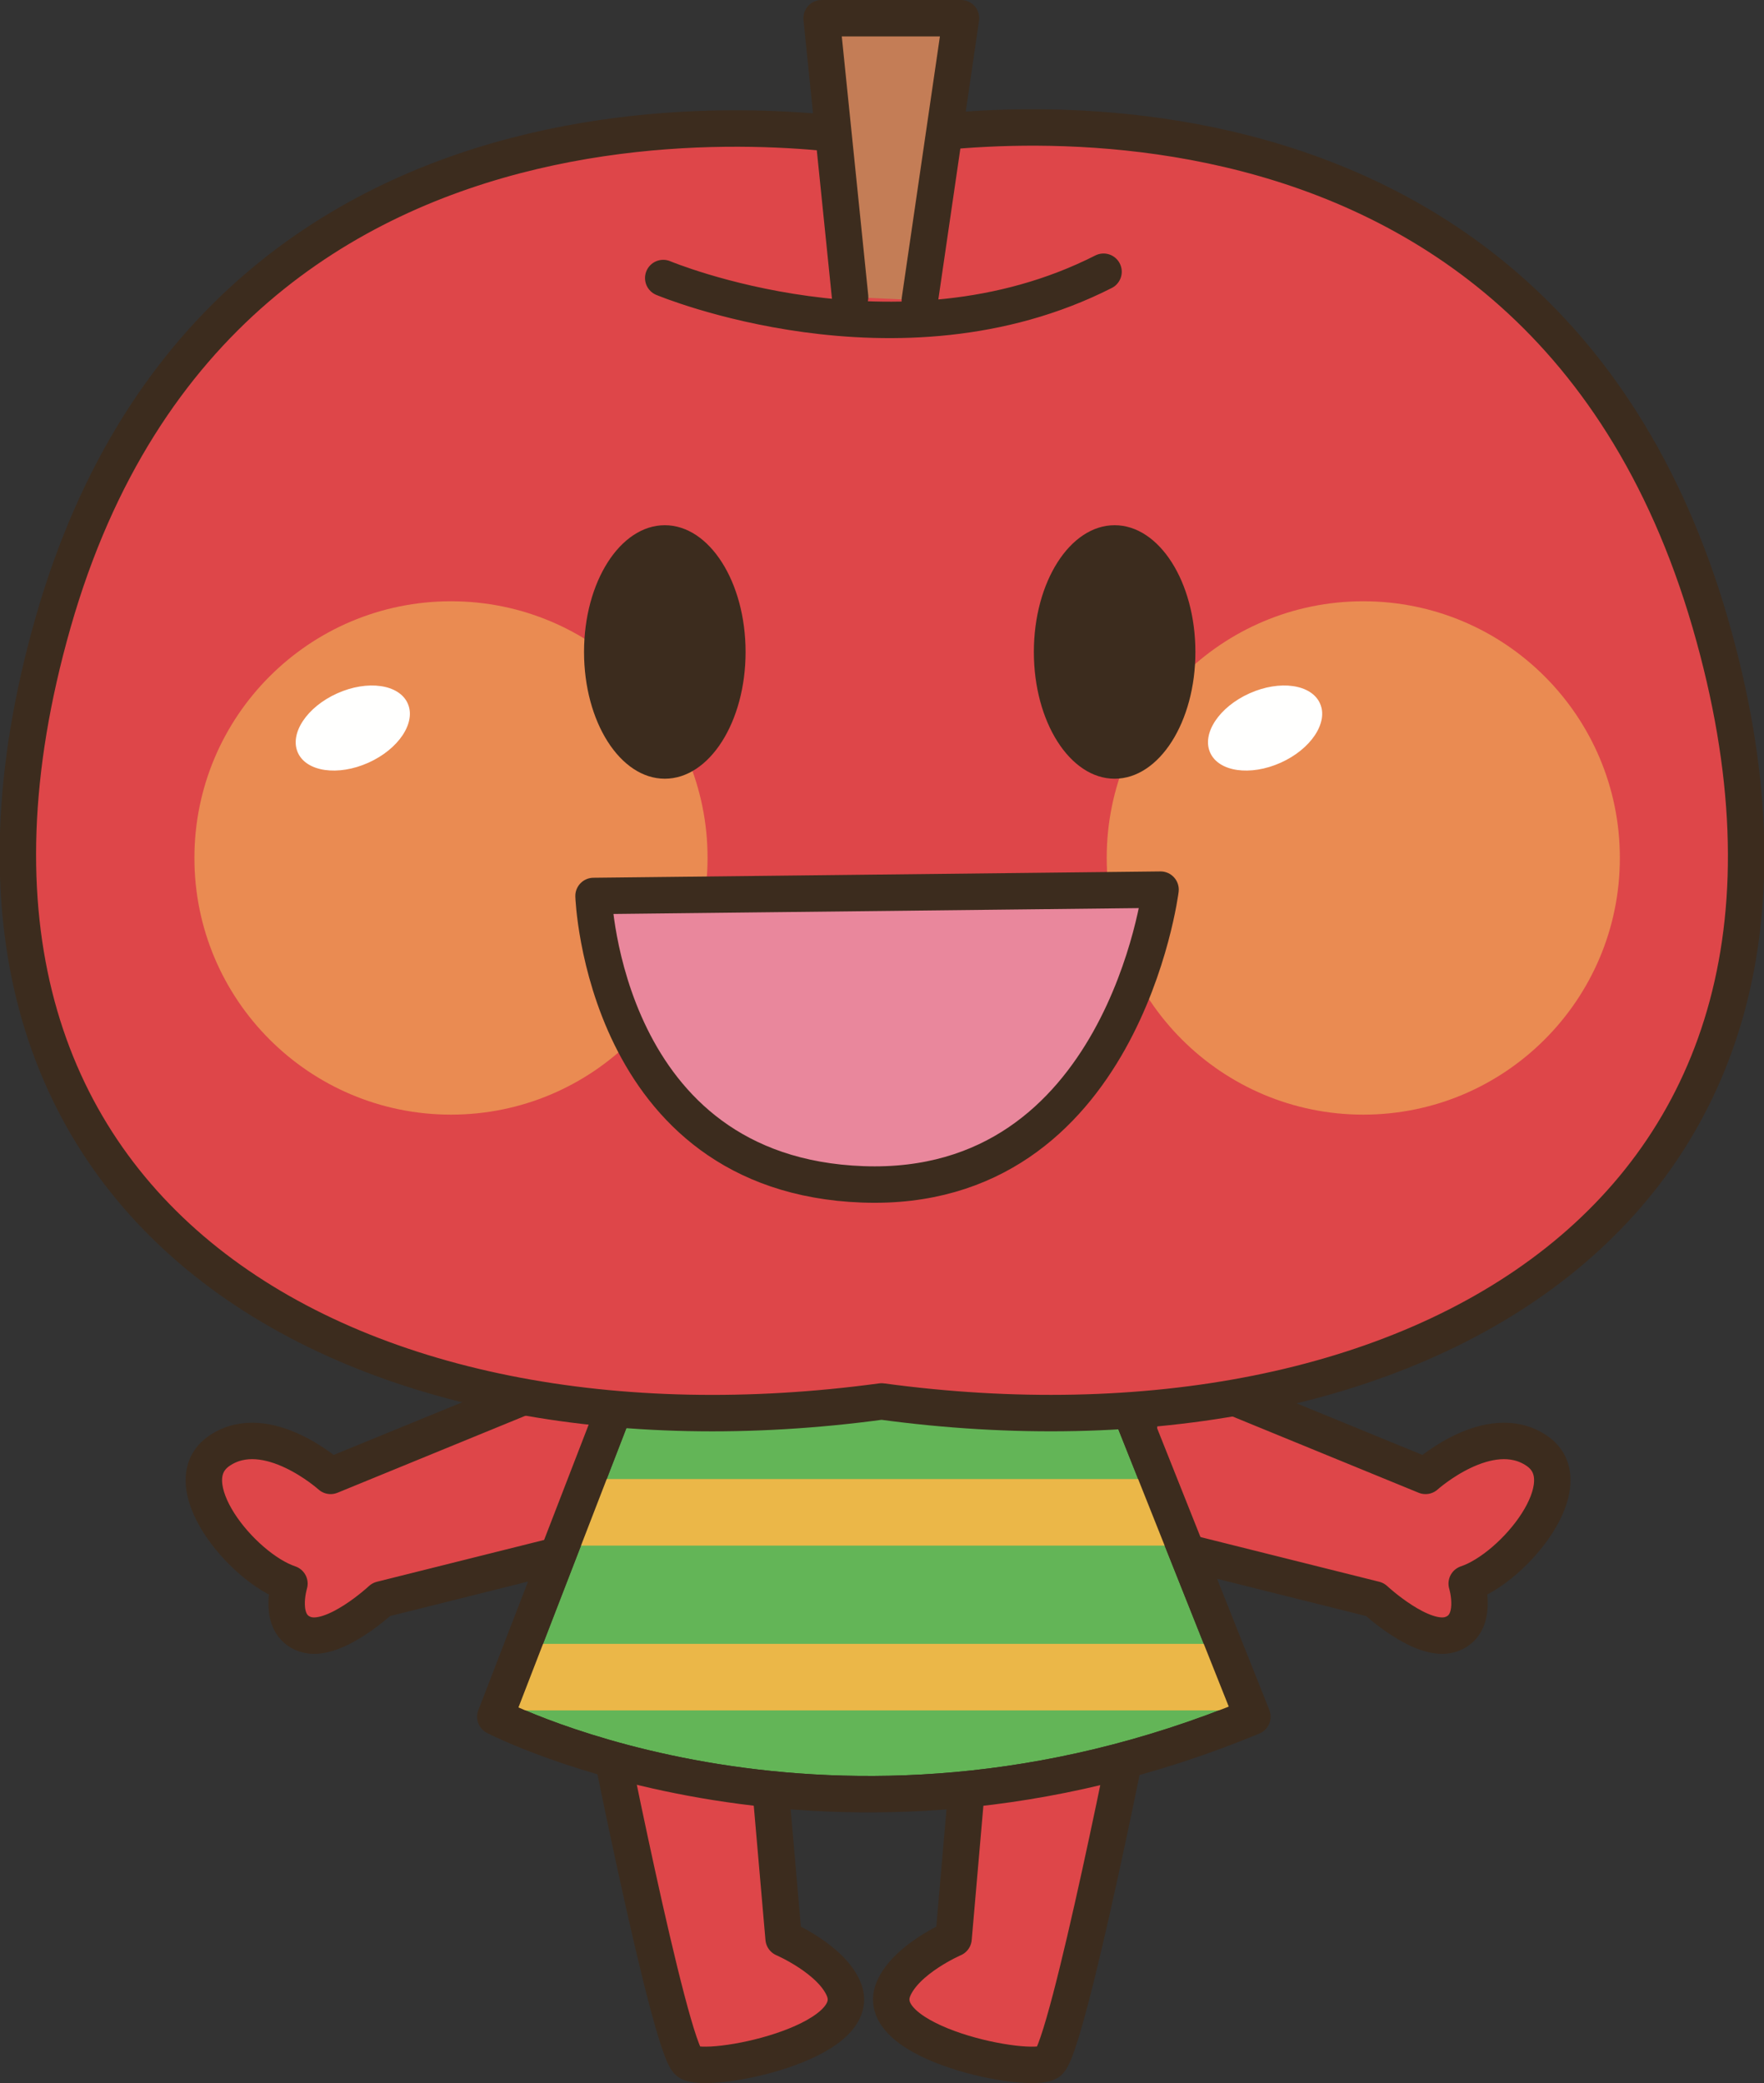
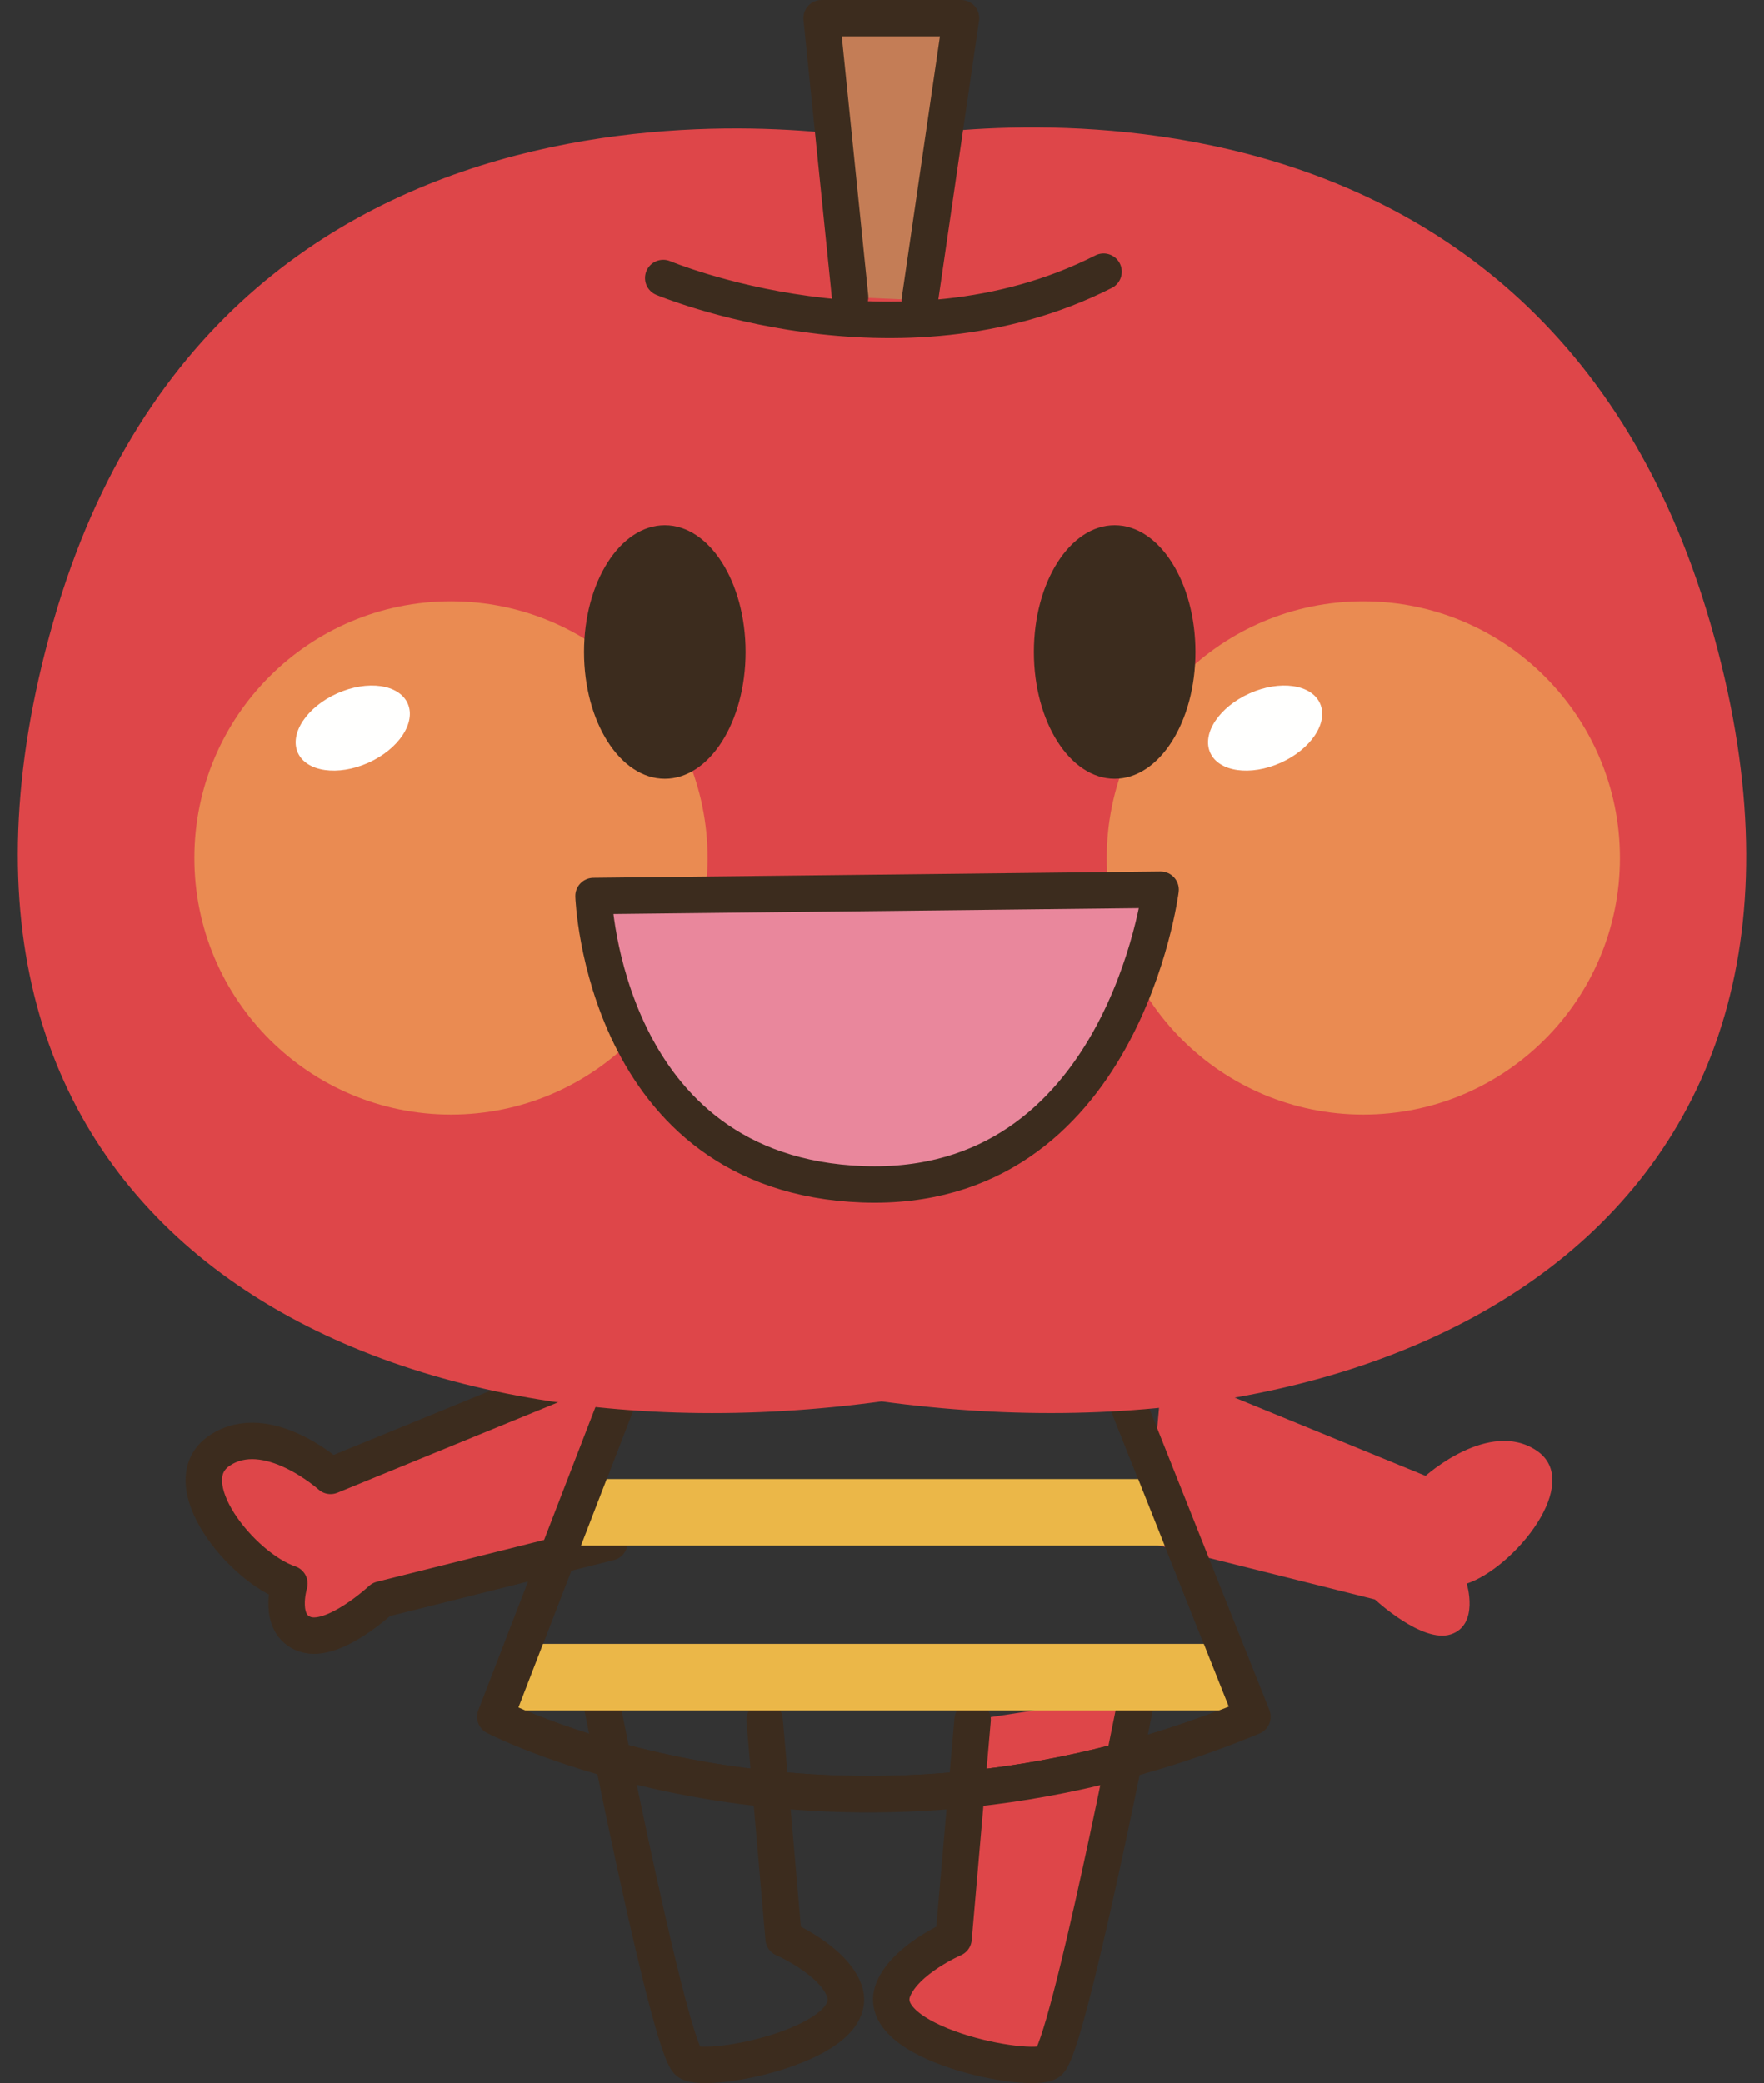
<svg xmlns="http://www.w3.org/2000/svg" version="1.1" x="0" y="0" width="484.18" height="571.557" viewBox="0, 0, 484.18, 571.557">
  <rect x="0" y="0" width="484.18" height="571.557" fill="#333333" stroke="none" />
  <defs>
    <clipPath id="Clip_1">
      <path d="M175.954,367.564 L135.959,471.031 C135.959,471.031 228.122,518.848 343.757,471.031 L301.154,364.082 z" />
    </clipPath>
  </defs>
  <g id="Layer_1">
    <path d="M162.912,375.386 L90.749,404.947 C90.749,404.947 73.361,389.297 60.314,397.989 C47.277,406.685 66.403,430.162 79.445,434.507 C79.445,434.507 75.964,445.811 83.791,448.418 C91.613,451.026 104.66,438.853 104.66,438.853 L167.258,423.204" fill="#DE4649" id="path838" />
    <path d="M162.912,375.386 L90.749,404.947 C90.749,404.947 73.361,389.297 60.314,397.989 C47.277,406.685 66.403,430.162 79.445,434.507 C79.445,434.507 75.964,445.811 83.791,448.418 C91.613,451.026 104.66,438.853 104.66,438.853 L167.258,423.204" fill-opacity="0" stroke="#3C2C1E" stroke-width="10" stroke-linecap="round" stroke-linejoin="round" id="path840" />
-     <path d="M209.86,471.895 L215.085,531.88 C215.085,531.88 228.19,537.52 231.603,545.796 C237.692,560.577 194.211,569.273 188.996,565.791 C183.776,562.31 164.655,464.937 164.655,464.937" fill="#DE4649" id="path842" />
    <path d="M209.86,471.895 L215.085,531.88 C215.085,531.88 228.19,537.52 231.603,545.796 C237.692,560.577 194.211,569.273 188.996,565.791 C183.776,562.31 164.655,464.937 164.655,464.937" fill-opacity="0" stroke="#3C2C1E" stroke-width="10" stroke-linecap="round" stroke-linejoin="round" id="path844" />
    <path d="M319.113,375.386 L391.276,404.947 C391.276,404.947 408.674,389.297 421.711,397.989 C434.758,406.685 415.627,430.162 402.58,434.507 C402.58,434.507 406.061,445.811 398.234,448.418 C390.412,451.026 377.37,438.853 377.37,438.853 L314.767,423.204" fill="#DE4649" id="path846" />
-     <path d="M319.113,375.386 L391.276,404.947 C391.276,404.947 408.674,389.297 421.711,397.989 C434.758,406.685 415.627,430.162 402.58,434.507 C402.58,434.507 406.061,445.811 398.234,448.418 C390.412,451.026 377.37,438.853 377.37,438.853 L314.767,423.204" fill-opacity="0" stroke="#3C2C1E" stroke-width="10" stroke-linecap="round" stroke-linejoin="round" id="path848" />
    <path d="M266.95,471.895 L261.73,531.88 C261.73,531.88 248.62,537.52 245.207,545.796 C239.118,560.577 282.6,569.273 287.814,565.791 C293.034,562.31 312.16,464.937 312.16,464.937" fill="#DE4649" id="path850" />
    <path d="M266.95,471.895 L261.73,531.88 C261.73,531.88 248.62,537.52 245.207,545.796 C239.118,560.577 282.6,569.273 287.814,565.791 C293.034,562.31 312.16,464.937 312.16,464.937" fill-opacity="0" stroke="#3C2C1E" stroke-width="10" stroke-linecap="round" stroke-linejoin="round" id="path852" />
    <g clip-path="url(#Clip_1)" id="g862">
-       <path d="M175.954,367.564 L135.959,471.031 C135.959,471.031 228.122,518.848 343.757,471.031 L301.154,364.082" fill="#63B557" id="path854" />
      <path d="M175.954,367.564 L135.959,471.031 C135.959,471.031 228.122,518.848 343.757,471.031 L301.154,364.082" fill-opacity="0" stroke="#3C2C1E" stroke-width="10" stroke-linecap="round" stroke-linejoin="round" id="path856" />
      <path d="M135.959,405.821 L343.757,405.821 L343.757,424.073 L135.959,424.073 z" fill="#EBB748" id="path858" />
      <path d="M135.959,451.031 L343.757,451.031 L343.757,469.288 L135.959,469.288 z" fill="#EBB748" id="path860" />
    </g>
    <path d="M175.954,367.564 L135.959,471.031 C135.959,471.031 228.122,518.848 343.757,471.031 L301.154,364.082" fill-opacity="0" stroke="#3C2C1E" stroke-width="10" stroke-linecap="round" stroke-linejoin="round" id="path864" />
    <path d="M241.97,38.511 C241.97,38.511 420.056,0.904 469.401,170.899 C516.76,334.073 386.091,404.078 241.97,384.522 C97.853,404.078 -32.054,334.322 14.543,170.899 C62.575,2.398 241.97,38.511 241.97,38.511" fill="#DE4649" id="path866" />
-     <path d="M241.97,38.511 C241.97,38.511 420.056,0.904 469.401,170.899 C516.76,334.073 386.091,404.078 241.97,384.522 C97.853,404.078 -32.054,334.322 14.543,170.899 C62.575,2.398 241.97,38.511 241.97,38.511 z" fill-opacity="0" stroke="#3C2C1E" stroke-width="10" stroke-linecap="round" stroke-linejoin="round" id="path868" />
    <path d="M233.337,81.509 L225.515,5 L263.767,5 L252.468,82.378" fill="#C47D56" id="path870" />
    <path d="M233.337,81.509 L225.515,5 L263.767,5 L252.468,82.378 M182.043,76.289 C182.043,76.289 246.379,103.248 302.897,74.556" fill-opacity="0" stroke="#3C2C1E" stroke-width="10" stroke-linecap="round" stroke-linejoin="round" id="path872" />
    <path d="M194.211,235.401 C194.211,274.297 162.682,305.831 123.791,305.831 C84.894,305.831 53.361,274.297 53.361,235.401 C53.361,196.504 84.894,164.976 123.791,164.976 C162.682,164.976 194.211,196.504 194.211,235.401" fill="#EA8B52" id="path874" />
    <path d="M111.911,193.008 C114.265,198.262 109.421,205.552 101.1,209.278 C92.77,213.008 84.113,211.763 81.755,206.509 C79.406,201.25 84.245,193.96 92.575,190.235 C100.9,186.504 109.562,187.745 111.911,193.008" fill="#FFFFFE" id="path876" />
    <path d="M444.616,235.401 C444.616,274.297 413.088,305.831 374.191,305.831 C335.295,305.831 303.767,274.297 303.767,235.401 C303.767,196.504 335.295,164.976 374.191,164.976 C413.088,164.976 444.616,196.504 444.616,235.401" fill="#EA8B52" id="path878" />
    <path d="M362.311,193.008 C364.67,198.262 359.821,205.552 351.506,209.278 C343.176,213.008 334.514,211.763 332.165,206.509 C329.807,201.25 334.65,193.96 342.976,190.235 C351.301,186.504 359.963,187.745 362.311,193.008" fill="#FFFFFE" id="path880" />
    <path d="M204.645,178.887 C204.645,198.096 194.723,213.663 182.477,213.663 C170.231,213.663 160.305,198.096 160.305,178.887 C160.305,159.678 170.231,144.107 182.477,144.107 C194.723,144.107 204.645,159.678 204.645,178.887" fill="#3C2C1E" id="path882" />
    <path d="M328.112,178.887 C328.112,198.096 318.19,213.663 305.939,213.663 C293.693,213.663 283.771,198.096 283.771,178.887 C283.771,159.678 293.693,144.107 305.939,144.107 C318.19,144.107 328.112,159.678 328.112,178.887" fill="#3C2C1E" id="path884" />
    <path d="M162.912,245.835 L318.547,244.097 C318.547,244.097 308.117,327.564 236.818,324.961 C165.524,322.349 162.912,245.835 162.912,245.835" fill="#E9879C" id="path886" />
    <path d="M162.912,245.835 L318.547,244.097 C318.547,244.097 308.117,327.564 236.818,324.961 C165.524,322.349 162.912,245.835 162.912,245.835 z" fill-opacity="0" stroke="#3C2C1E" stroke-width="10" stroke-linecap="round" stroke-linejoin="round" id="path888" />
  </g>
</svg>